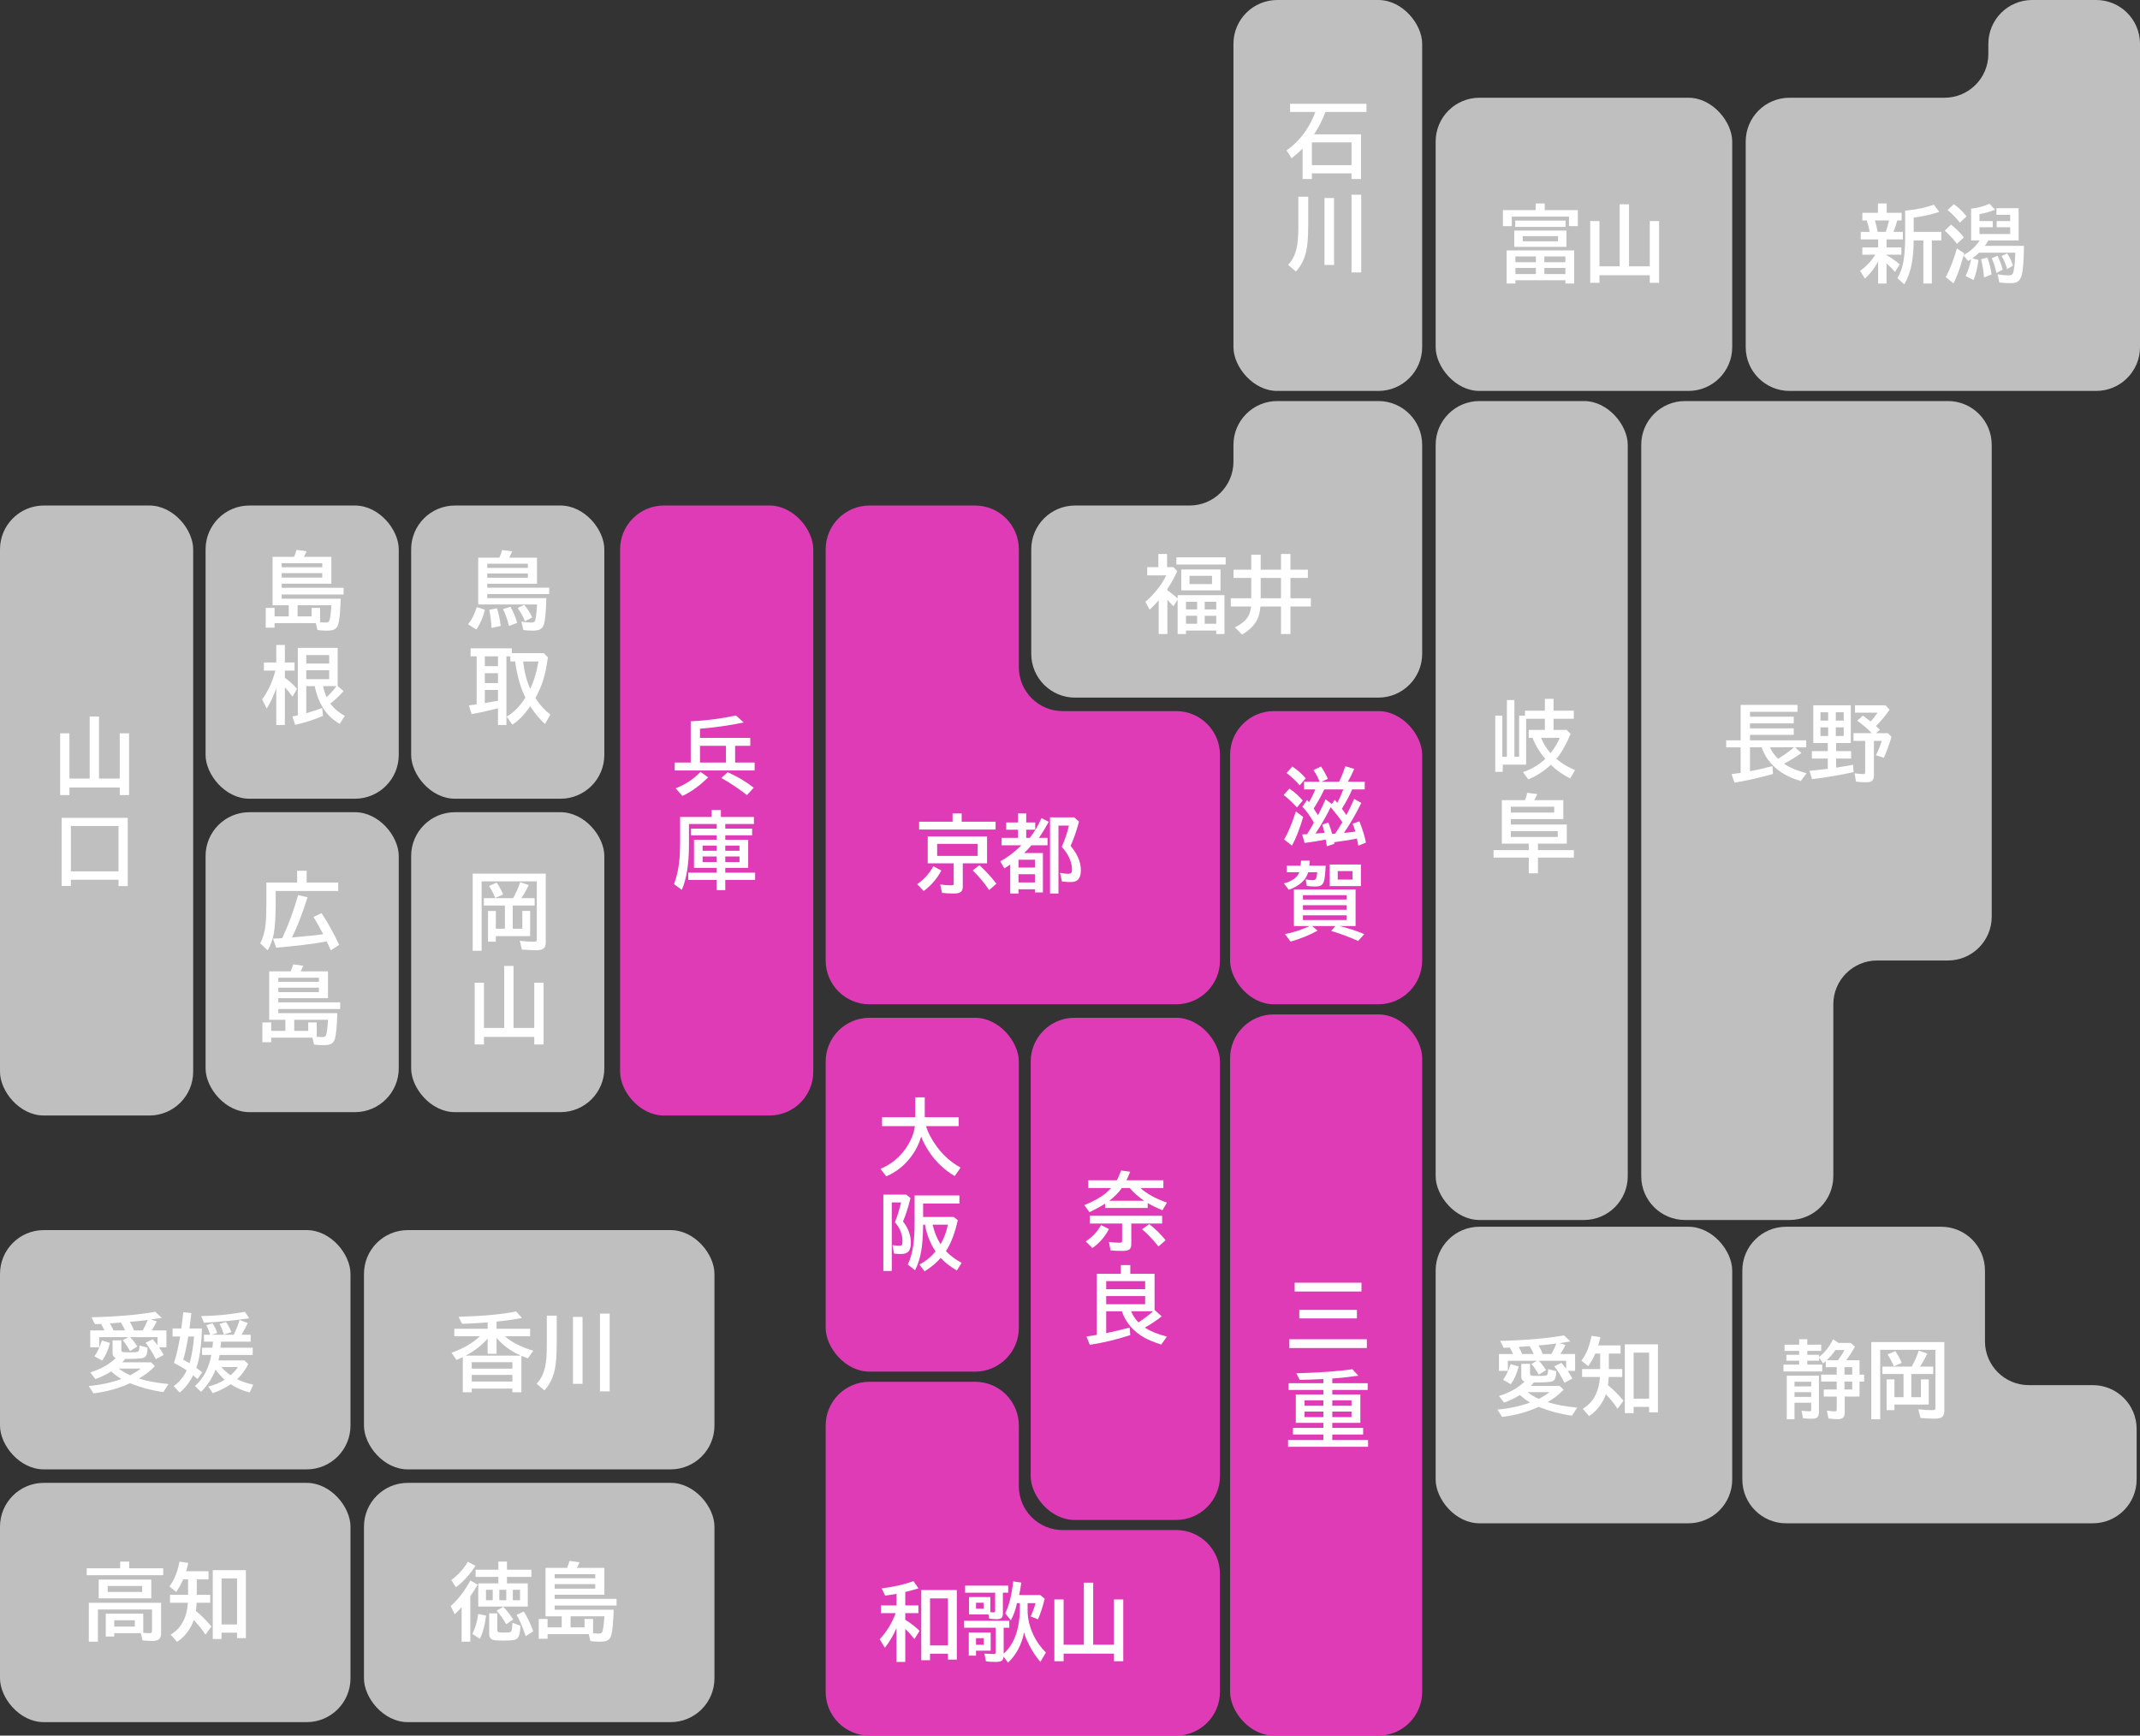
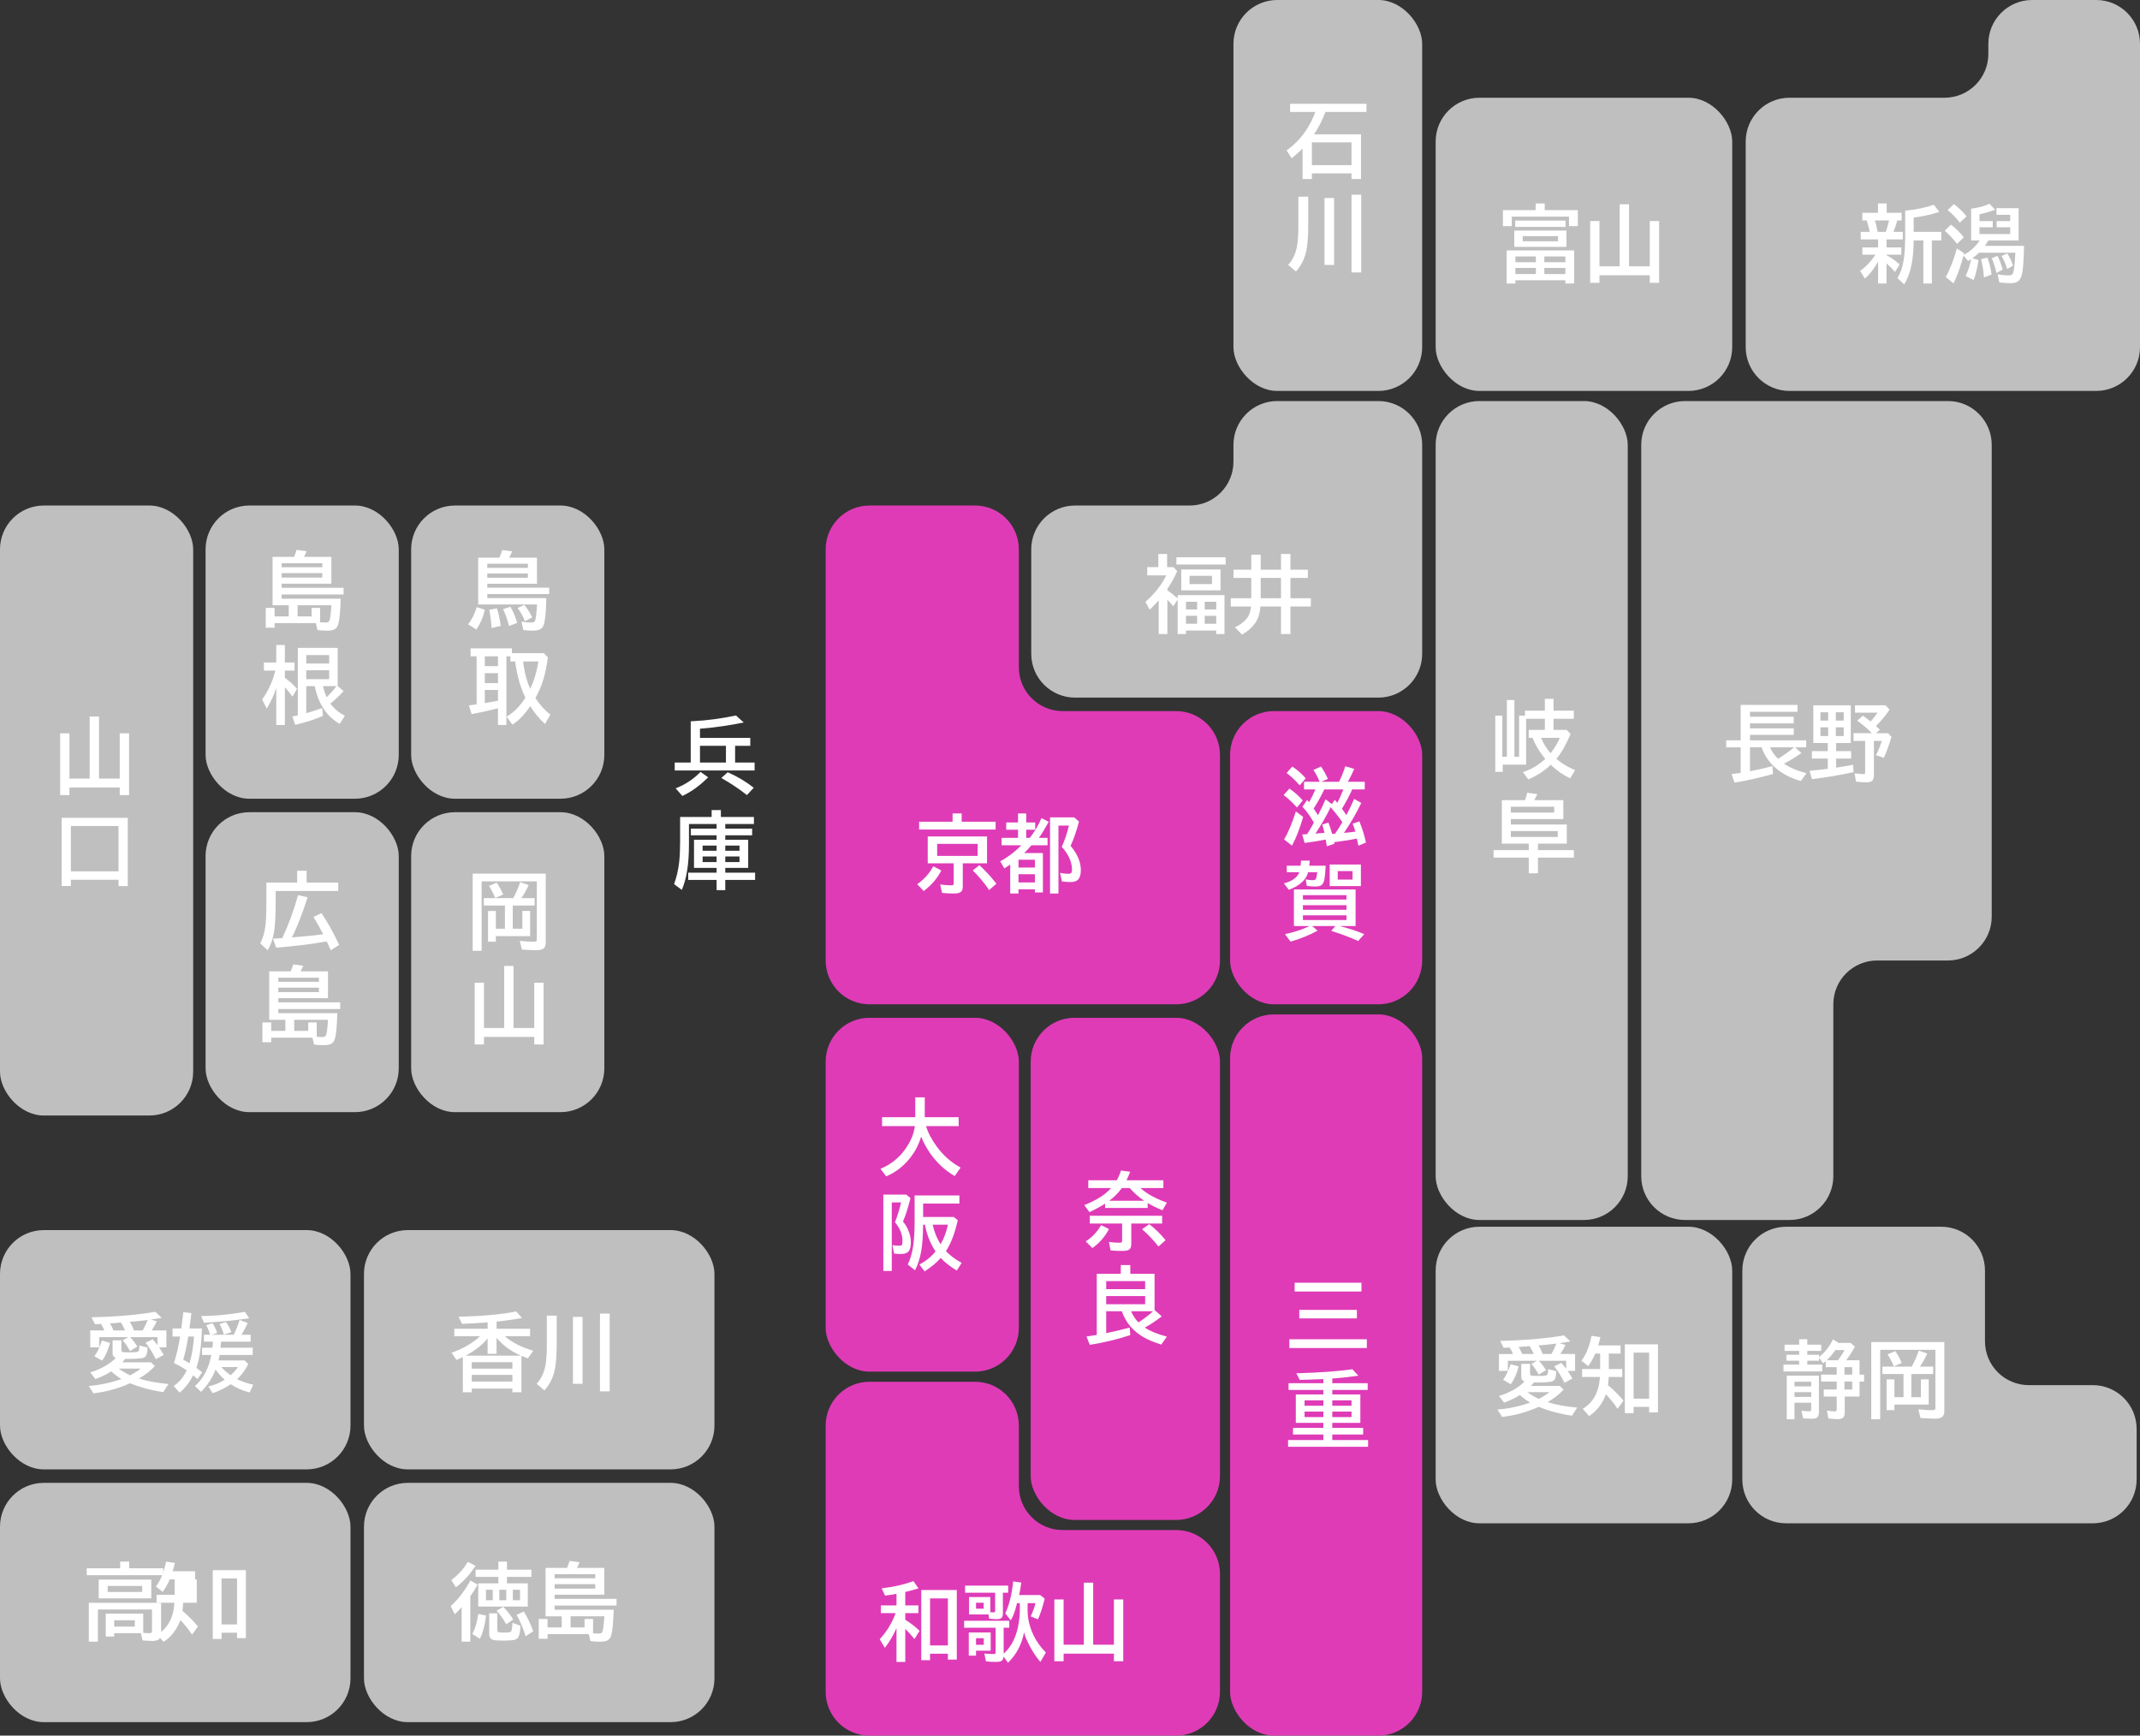
<svg xmlns="http://www.w3.org/2000/svg" id="_レイヤー_1" data-name="レイヤー_1" version="1.1" viewBox="0 0 578.74 469.372">
  <rect x="0" y="0" width="578.74" height="469.372" fill="#333333" stroke="none" />
  <defs>
    <style>
      .st0 {
        fill: #fff;
      }

      .st1 {
        fill: #bfbfbf;
      }

      .st2 {
        fill: #df3bb7;
      }
    </style>
  </defs>
  <rect class="st1" y="136.71" width="52.243" height="164.964" rx="11.848" ry="11.848" />
  <rect class="st1" y="332.662" width="94.786" height="64.71" rx="11.848" ry="11.848" />
  <rect class="st1" y="401.017" width="94.786" height="64.71" rx="11.848" ry="11.848" />
  <rect class="st1" x="98.431" y="332.662" width="94.786" height="64.71" rx="11.848" ry="11.848" />
  <rect class="st1" x="98.431" y="401.017" width="94.786" height="64.71" rx="11.848" ry="11.848" />
  <path class="st1" d="M333.573,120.305v4.557c0,6.544-5.305,11.848-11.848,11.848h-30.988c-6.544,0-11.848,5.305-11.848,11.848v28.254c0,6.544,5.305,11.848,11.848,11.848h82.026c6.544,0,11.848-5.305,11.848-11.848v-56.507c0-6.544-5.305-11.848-11.848-11.848h-27.342c-6.543,0-11.848,5.305-11.848,11.848Z" />
  <rect class="st1" x="333.573" width="51.038" height="105.723" rx="11.848" ry="11.848" />
  <rect class="st1" x="388.257" y="26.431" width="80.203" height="79.292" rx="11.848" ry="11.848" />
  <path class="st1" d="M537.727,11.848v2.734c0,6.544-5.305,11.848-11.848,11.848h-41.925c-6.543,0-11.848,5.305-11.848,11.848v55.595c0,6.544,5.305,11.848,11.848,11.848h82.938c6.544,0,11.848-5.305,11.848-11.848V11.848c0-6.544-5.305-11.848-11.848-11.848h-17.317c-6.544,0-11.848,5.305-11.848,11.848Z" />
  <rect class="st1" x="388.257" y="108.457" width="51.95" height="221.471" rx="11.848" ry="11.848" />
  <rect class="st1" x="388.257" y="331.75" width="80.203" height="80.203" rx="11.848" ry="11.848" />
  <path class="st1" d="M536.816,362.738v-19.139c0-6.544-5.305-11.848-11.848-11.848h-41.925c-6.543,0-11.848,5.305-11.848,11.848v56.507c0,6.544,5.305,11.848,11.848,11.848h82.938c6.544,0,11.848-5.305,11.848-11.848v-13.671c0-6.544-5.305-11.848-11.848-11.848h-17.317c-6.544,0-11.848-5.305-11.848-11.848Z" />
  <path class="st1" d="M538.639,120.305c0-6.544-5.305-11.848-11.848-11.848h-71.089c-6.544,0-11.848,5.305-11.848,11.848v197.774c0,6.544,5.305,11.848,11.848,11.848h28.253c6.544,0,11.848-5.305,11.848-11.848v-46.481c0-6.544,5.305-11.848,11.848-11.848h19.14c6.543,0,11.848-5.305,11.848-11.848v-127.596Z" />
  <g>
-     <rect class="st2" x="167.698" y="136.71" width="52.243" height="164.964" rx="11.848" ry="11.848" />
    <rect class="st2" x="223.293" y="275.243" width="52.243" height="95.697" rx="11.848" ry="11.848" />
    <path class="st2" d="M275.536,401.928v-16.405c0-6.544-5.305-11.848-11.848-11.848h-28.547c-6.544,0-11.848,5.305-11.848,11.848v72.001c0,6.544,5.305,11.848,11.848,11.848h82.938c6.544,0,11.848-5.305,11.848-11.848v-31.899c0-6.544-5.305-11.848-11.848-11.848h-30.695c-6.544,0-11.848-5.305-11.848-11.848Z" />
    <rect class="st2" x="278.742" y="275.243" width="51.186" height="135.799" rx="11.848" ry="11.848" />
    <path class="st2" d="M275.536,180.458v-31.899c0-6.544-5.305-11.848-11.848-11.848h-28.547c-6.544,0-11.848,5.305-11.848,11.848v111.191c0,6.543,5.305,11.848,11.848,11.848h82.938c6.544,0,11.848-5.305,11.848-11.848v-55.596c0-6.544-5.305-11.848-11.848-11.848h-30.695c-6.544,0-11.848-5.305-11.848-11.848Z" />
    <rect class="st2" x="332.662" y="192.306" width="51.95" height="79.292" rx="11.848" ry="11.848" />
    <rect class="st2" x="332.662" y="274.332" width="51.95" height="195.04" rx="11.848" ry="11.848" />
  </g>
  <rect class="st1" x="55.595" y="136.71" width="52.243" height="79.292" rx="11.848" ry="11.848" />
  <rect class="st1" x="55.595" y="219.648" width="52.243" height="81.115" rx="11.848" ry="11.848" />
  <rect class="st1" x="111.191" y="136.71" width="52.243" height="79.292" rx="11.848" ry="11.848" />
  <rect class="st1" x="111.191" y="219.648" width="52.243" height="81.115" rx="11.848" ry="11.848" />
  <g>
    <path class="st0" d="M30.083,370.873c-1.313.83-2.741,1.52-4.283,2.068l-1.391-1.801c2.878-.883,5.181-2.181,6.909-3.895-.578-.237-.868-.641-.868-1.212v-3.571h2.37v2.436c0,.393.096.631.289.712.185.074.871.111,2.058.111,1.342,0,2.092-.082,2.247-.245.185-.193.285-.727.3-1.602l2.158.546c.007.074.011.144.011.211,0,.964-.152,1.669-.456,2.114-.215.319-.634.516-1.257.589-.816.105-1.958.157-3.427.157-.311,0-.597-.004-.857-.012-.282.349-.564.664-.845.946h7.821l1.024,1.024c-1.217,1.29-2.659,2.41-4.328,3.359,2.188.691,4.858,1.184,8.01,1.48l-1.413,2.181c-3.219-.467-6.216-1.268-8.989-2.403-2.93,1.372-6.227,2.288-9.891,2.748l-1.279-2.003c3.063-.244,6.011-.874,8.845-1.89-1.009-.594-1.929-1.276-2.759-2.047ZM41.02,359.792h3.983v4.561h-1.991c.437.646.857,1.335,1.257,2.07l-2.136,1.146c-.912-1.825-1.84-3.308-2.781-4.45l1.958-.934c.474.549.901,1.073,1.279,1.569v-2.136h-7.387c.63.652,1.283,1.494,1.958,2.525l-2.003,1.234c-.467-.935-1.12-1.906-1.958-2.914l1.502-.845h-7.877v2.736h-2.414v-4.561h3.805c-.23-.564-.523-1.15-.879-1.759-.327.016-.879.041-1.658.078l-.934-1.869c6.905-.171,12.653-.667,17.244-1.491l1.758,1.647c-1.076.178-2.066.33-2.97.457l1.624.478c-.267.623-.727,1.443-1.38,2.459ZM25.522,366.767c.734-.942,1.417-2.354,2.047-4.239l2.169.635c-.482,1.922-1.19,3.52-2.125,4.795l-2.092-1.19ZM33.822,359.792c-.282-.675-.656-1.387-1.124-2.136l-2.971.233c.437.712.757,1.346.957,1.903h3.137ZM35.179,371.929c.044-.015.141-.063.289-.145.986-.526,1.85-1.082,2.592-1.668h-5.941c.964.712,1.984,1.316,3.06,1.813ZM38.606,359.792c.556-1.009,1.001-1.951,1.335-2.827-1.439.194-3.052.364-4.84.513.467.726.841,1.498,1.124,2.314h2.381Z" />
    <path class="st0" d="M50.499,370.606c-1.128-.772-2.281-1.443-3.46-2.014l.111-.356c.579-1.751,1.101-4.017,1.569-6.797h-2.047v-2.17h2.359c.23-1.691.415-3.163.556-4.416l2.17.267c-.171,1.49-.341,2.874-.512,4.149h3.36c-.119,4.606-.619,8.155-1.502,10.647.356.246.886.646,1.591,1.202l-1.279,1.825c-.482-.437-.875-.778-1.179-1.024-.972,1.93-2.188,3.49-3.649,4.684l-1.613-1.769c1.416-.942,2.592-2.352,3.527-4.228ZM51.255,368.681c.586-1.906.997-4.32,1.235-7.242h-1.58c-.378,2.44-.831,4.532-1.357,6.275.467.237,1.035.56,1.702.968ZM57.608,362.829h-2.459v-1.869h1.691c-.341-1.075-.694-1.936-1.057-2.581l1.691-.545c.563.897.986,1.78,1.268,2.647l-1.502.479h5.974c.682-1.394,1.205-2.725,1.569-3.995l2.214.824c-.505,1.053-1.061,2.109-1.669,3.17h2.459v1.869h-7.999c-.03.416-.078.961-.145,1.636h8.7v1.958h-8.956c-.022.126-.056.308-.1.545-.052.311-.115.623-.189.935h7.009l1.046.979c-.823,1.632-1.832,3-3.026,4.105,1.335.66,2.792,1.154,4.372,1.48l-.979,2.092c-1.854-.453-3.52-1.169-4.995-2.148l-.111-.066c-1.506,1-3.137,1.809-4.895,2.424l-1.19-1.825c1.654-.363,3.137-.971,4.45-1.825-.957-.808-1.78-1.728-2.47-2.759-.89,2.307-2.203,4.32-3.938,6.042l-1.658-1.568c2.284-2.003,3.764-4.806,4.439-8.411h-2.503v-1.958h2.804c.074-.63.126-1.176.156-1.636ZM54.393,355.92c4.005-.068,7.955-.452,11.849-1.157l1.146,1.746c-3.716.556-7.788.961-12.216,1.212l-.779-1.802ZM60.545,360.915c-.393-1.298-.786-2.254-1.179-2.87l1.747-.523c.526.705,1.016,1.613,1.468,2.725l-2.036.668ZM62.347,371.918c.89-.778,1.55-1.517,1.98-2.213h-4.45c.623.734,1.446,1.473,2.47,2.213Z" />
  </g>
  <g>
    <path class="st0" d="M26.777,210.555h5.607v-12.238h2.525v16.7h-2.525v-2.047h-13.606v2.047h-2.503v-16.7h2.503v12.238h5.474v-16.777h2.526v16.777Z" />
    <path class="st0" d="M34.554,221.166v18.458h-2.503v-1.702h-12.883v1.68h-2.503v-18.435h17.89ZM19.167,223.381v12.26h12.883v-12.26h-12.883Z" />
  </g>
  <g>
    <path class="st0" d="M199.025,193.49l2.103,1.89c-3.783.794-7.725,1.358-11.826,1.691v2.481h13.606v2.147h-4.105v4.518h5.273v2.147h-21.606v-2.147h4.328v-11.149l.734-.044c3.738-.192,7.569-.704,11.493-1.534ZM182.726,213.192c2.551-.979,4.791-2.459,6.72-4.439l2.069,1.457c-2.255,2.254-4.58,3.935-6.976,5.04l-1.813-2.059ZM196.322,201.699h-7.02v4.518h7.02v-4.518ZM201.996,215.017c-2.077-1.647-4.383-3.189-6.92-4.628l1.724-1.546c2.603,1.142,4.951,2.54,7.042,4.194l-1.847,1.98Z" />
    <path class="st0" d="M196.144,222.836v1.257h7.265v1.802h-7.265v1.201h6.197v7.61h-6.197v1.302h8.066v1.958h-8.066v2.759h-2.347v-2.759h-7.677v-1.958h7.677v-1.302h-6.108v-7.61h6.108v-1.201h-6.953v-1.802h6.953v-1.257h-7.476v5.652c0,5.139-.645,9.197-1.936,12.171l-2.092-1.558c.697-1.898,1.161-3.92,1.391-6.063.163-1.542.245-3.304.245-5.285v-6.809h8.522v-1.869h2.503v1.869h8.934v1.892h-7.743ZM193.796,228.666h-3.783v1.413h3.783v-1.413ZM193.796,231.624h-3.783v1.513h3.783v-1.513ZM196.144,228.666v1.413h3.849v-1.413h-3.849ZM196.144,231.624v1.513h3.849v-1.513h-3.849Z" />
  </g>
  <g>
    <path class="st0" d="M411.049,377.253c-1.313.831-2.741,1.52-4.283,2.068l-1.391-1.801c2.878-.883,5.181-2.181,6.909-3.895-.578-.237-.869-.641-.869-1.212v-3.571h2.37v2.436c0,.393.096.631.289.712.185.074.871.111,2.058.111,1.342,0,2.092-.082,2.248-.245.185-.193.285-.727.3-1.602l2.158.546c.007.074.011.144.011.211,0,.964-.151,1.669-.456,2.114-.215.319-.634.516-1.257.589-.817.105-1.958.157-3.427.157-.312,0-.598-.004-.857-.012-.282.349-.563.664-.845.946h7.821l1.023,1.024c-1.216,1.29-2.658,2.41-4.327,3.359,2.188.691,4.858,1.184,8.01,1.48l-1.413,2.181c-3.218-.467-6.215-1.268-8.989-2.403-2.93,1.372-6.227,2.288-9.89,2.748l-1.28-2.003c3.063-.244,6.011-.874,8.845-1.891-1.009-.594-1.929-1.276-2.759-2.047ZM421.986,366.172h3.982v4.561h-1.991c.437.646.857,1.335,1.258,2.07l-2.136,1.146c-.913-1.825-1.841-3.308-2.782-4.45l1.958-.934c.475.549.902,1.073,1.28,1.569v-2.136h-7.387c.63.652,1.283,1.494,1.958,2.525l-2.002,1.235c-.467-.935-1.12-1.906-1.958-2.914l1.502-.846h-7.877v2.736h-2.415v-4.561h3.805c-.23-.564-.523-1.15-.879-1.759-.326.016-.878.041-1.657.078l-.934-1.869c6.905-.171,12.653-.668,17.244-1.491l1.758,1.647c-1.075.178-2.066.33-2.971.457l1.625.478c-.267.623-.728,1.443-1.38,2.459ZM406.488,373.147c.734-.942,1.416-2.354,2.047-4.239l2.169.635c-.482,1.922-1.19,3.52-2.124,4.795l-2.092-1.19ZM414.788,366.172c-.282-.675-.657-1.387-1.123-2.136l-2.971.233c.438.712.757,1.346.957,1.903h3.137ZM416.145,378.309c.044-.015.141-.063.289-.145.986-.526,1.85-1.082,2.592-1.668h-5.94c.963.712,1.983,1.316,3.059,1.813ZM419.572,366.172c.556-1.009,1.001-1.951,1.335-2.827-1.439.194-3.052.364-4.839.513.466.726.841,1.498,1.123,2.314h2.381Z" />
    <path class="st0" d="M435.091,366.06v4.173h3.638v2.147h-3.671c-.037.735-.104,1.473-.2,2.214,1.513,1.253,2.91,2.652,4.194,4.194l-1.602,2.204c-.86-1.328-1.914-2.641-3.16-3.939-.288.862-.719,1.736-1.291,2.626-.867,1.35-1.951,2.44-3.249,3.272l-1.712-1.958c2.848-1.706,4.398-4.577,4.65-8.612h-4.828v-2.147h4.884v-4.173h-1.323c-.52,1.232-1.157,2.363-1.914,3.394l-1.825-1.48c1.283-1.661,2.195-3.9,2.736-6.72l2.392.356c-.215.913-.416,1.658-.601,2.237h6.064v2.213h-3.183ZM448.376,363.557v18.39h-2.392v-1.469h-4.194v1.691h-2.37v-18.613h8.956ZM441.79,365.793v12.45h4.194v-12.45h-4.194Z" />
  </g>
  <g>
    <path class="st0" d="M355.366,36.337h12.705v12.082h-2.57v-1.535h-10.713v1.535h-2.525v-8.233c-.92.912-1.906,1.784-2.96,2.615l-1.368-2.136c2.032-1.417,3.76-3.178,5.184-5.285,1.106-1.639,1.969-3.338,2.592-5.095h-6.819v-2.214h20.649v2.214h-11.103c-.794,2.144-1.817,4.161-3.071,6.052ZM354.787,38.507v6.164h10.713v-6.164h-10.713Z" />
    <path class="st0" d="M351.126,53.201h2.67v7.521c0,3.109-.174,5.485-.522,7.131-.327,1.52-.878,2.882-1.658,4.084-.274.429-.652.93-1.134,1.501l-2.115-1.802c1.335-1.417,2.166-3.297,2.492-5.641.178-1.253.267-2.888.267-4.906v-7.888ZM358.192,53.546h2.592v18.112h-2.592v-18.112ZM365.501,52.656h2.626v21.027h-2.626v-21.027Z" />
  </g>
  <g>
    <path class="st0" d="M420.907,205.22c1.506,1.275,3.189,2.291,5.051,3.048l-1.323,2.237c-1.906-.919-3.657-2.148-5.251-3.682-1.684,1.631-3.71,2.948-6.075,3.949l-1.457-1.98c2.181-.667,4.198-1.85,6.052-3.549-1.55-1.853-2.696-3.756-3.438-5.707h-1.045v-2.147h4.372v-3.005h-5.073v12.405h-6.319v1.936h-2.025v-15.187h1.914v11.115h1.234v-15.331h2.026v15.331h1.279v-11.115h1.59v-1.346h5.374v-3.193h2.348v3.193h5.474v2.191h-5.474v3.005h3.537l1.068,1.101c-1.209,2.877-2.489,5.122-3.838,6.731ZM419.339,203.696c1.193-1.573,2.017-2.959,2.469-4.161h-5.05c.668,1.595,1.527,2.982,2.581,4.161Z" />
    <path class="st0" d="M413.442,228.147h-7.287v-11.76h6.263c.26-.675.464-1.342.612-2.003l2.725.368c-.244.542-.522,1.087-.834,1.635h7.865v5.129h-14.196v1.457h15.131v5.174h-7.798v1.758h9.712v2.025h-9.712v4.239h-2.481v-4.239h-9.524v-2.025h9.524v-1.758ZM408.591,218.167v1.591h11.727v-1.591h-11.727ZM408.591,224.753v1.591h12.683v-1.591h-12.683Z" />
  </g>
  <g>
    <path class="st0" d="M79.534,150.588c.274-.659.497-1.291.668-1.89l2.715.367c-.26.616-.497,1.123-.712,1.524h7.409v7.254h-13.44v1.124h16.744v1.802h-16.744v1.135h15.965c-.096,3.397-.311,5.689-.645,6.876-.215.756-.619,1.257-1.213,1.502-.423.178-1.068.267-1.936.267-.89,0-1.721-.056-2.492-.167l-.445-1.869h-11.148v1.235h-2.392v-5.352h2.392v2.292h3.827v-3.004h-4.372v-13.095h5.819ZM76.175,152.302v1.101h10.981v-1.101h-10.981ZM76.175,154.993v1.213h10.981v-1.213h-10.981ZM84.263,166.687v-2.292h2.303v3.872c.615.06,1.127.089,1.535.089.504,0,.819-.145.946-.434.245-.541.437-1.954.579-4.239h-9.145v3.004h3.783Z" />
    <path class="st0" d="M74.717,186.099c-.638,1.883-1.495,3.727-2.57,5.529l-1.257-2.47c1.669-2.329,2.863-4.932,3.582-7.81h-3.104v-2.191h3.349v-4.74h2.325v4.74h2.615v2.191h-2.615v1.947c1.268.919,2.366,1.917,3.293,2.992l-1.224,2.102c-.668-.918-1.357-1.757-2.069-2.513v10.191h-2.325v-9.969ZM89.336,190.259c.994,1.358,2.303,2.464,3.927,3.316l-1.391,2.191c-1.817-1.054-3.26-2.4-4.328-4.039-1.142-1.743-1.951-3.8-2.425-6.174h-2.292v7.32c1.713-.504,3.148-.968,4.306-1.39l.211,2.113c-2.181.95-4.684,1.762-7.51,2.437l-.768-2.28c.526-.096,1.019-.197,1.48-.301v-18.235h10.781v10.325l1.591,1.358c-1.209,1.349-2.403,2.469-3.582,3.359ZM89.025,177.154h-6.197v2.28h6.197v-2.28ZM89.025,181.259h-6.197v2.403h6.197v-2.403ZM88.346,188.546c1.06-1.031,1.943-2.029,2.648-2.993h-3.638c.252,1.121.582,2.117.99,2.993Z" />
  </g>
  <g>
    <path class="st0" d="M82.929,238.673h8.544v2.28h-16.922v3.527c0,3.508-.171,6.182-.512,8.022-.311,1.639-.861,3.136-1.647,4.495l-2.025-1.892c.749-1.371,1.227-3.026,1.435-4.961.156-1.372.234-3.26.234-5.663v-5.807h8.322v-3.193h2.57v3.193ZM76.32,253.704c.029-.06.067-.141.111-.246,1.572-3.3,2.967-7.097,4.183-11.392l2.57.59c-1.498,4.65-2.911,8.27-4.239,10.859,1.06-.096,1.858-.166,2.392-.211,2.626-.215,4.65-.434,6.074-.657-.942-1.794-1.817-3.348-2.626-4.662l2.158-1.045c1.691,2.521,3.286,5.385,4.784,8.589l-2.27,1.457c-.297-.676-.66-1.473-1.09-2.392-3.827.689-8.385,1.253-13.673,1.691l-.868-2.437c.467-.022.942-.048,1.424-.078l1.068-.066Z" />
    <path class="st0" d="M78.623,262.69c.274-.659.497-1.29.668-1.89l2.715.367c-.26.616-.497,1.123-.712,1.524h7.409v7.254h-13.44v1.124h16.744v1.802h-16.744v1.135h15.965c-.096,3.397-.311,5.689-.645,6.876-.215.756-.619,1.257-1.213,1.502-.423.178-1.068.267-1.936.267-.89,0-1.721-.056-2.492-.167l-.445-1.869h-11.148v1.235h-2.392v-5.352h2.392v2.292h3.827v-3.004h-4.372v-13.095h5.819ZM75.263,264.404v1.101h10.981v-1.101h-10.981ZM75.263,267.096v1.213h10.981v-1.213h-10.981ZM83.351,278.789v-2.292h2.303v3.872c.615.06,1.127.089,1.535.089.504,0,.819-.145.946-.433.245-.541.438-1.955.579-4.239h-9.145v3.004h3.783Z" />
  </g>
  <g>
    <path class="st0" d="M126.586,168.834c.964-1.178,1.747-2.729,2.347-4.65l2.192.689c-.408,1.885-1.168,3.676-2.281,5.374l-2.258-1.413ZM135.063,150.81c.311-.726.56-1.416.745-2.068l2.715.356c-.274.637-.523,1.168-.745,1.591l-.067.122h7.51v7.055h-13.44v1.056h16.744v1.736h-16.744v1.09h15.965c-.067,3.442-.275,5.775-.623,6.998-.2.712-.567,1.202-1.101,1.469-.43.222-1.087.335-1.969.335-.89,0-1.732-.056-2.525-.167l-.523-2.28c1.06.171,1.962.256,2.703.256.534,0,.864-.152.99-.457.207-.504.389-1.983.545-4.439h-15.921v-12.65h5.741ZM131.781,152.446v1.123h10.981v-1.123h-10.981ZM131.781,155.094v1.157h10.981v-1.157h-10.981ZM132.938,169.836c-.104-1.751-.308-3.397-.612-4.94l2.069-.39c.474,1.476.812,3.064,1.012,4.762l-2.47.568ZM137.655,169.29c-.482-1.884-1.02-3.404-1.613-4.561l2.003-.634c.771,1.364,1.38,2.814,1.825,4.35l-2.214.845ZM141.961,168.011c-.46-1.217-1.12-2.415-1.98-3.594l1.802-.846c.868,1.039,1.583,2.17,2.147,3.393l-1.969,1.047Z" />
    <path class="st0" d="M138.434,176.63h8.611l1.124,1.146c-.304,2.254-.694,4.183-1.168,5.785-.519,1.787-1.254,3.526-2.203,5.217,1.194,1.832,2.544,3.327,4.05,4.484l-1.457,2.525c-1.535-1.395-2.859-2.997-3.972-4.806-.898,1.261-1.706,2.258-2.425,2.993-.742.764-1.55,1.424-2.425,1.98l-1.569-2.147c1.928-1.097,3.627-2.814,5.095-5.152-.03-.059-.06-.114-.089-.166-.861-1.721-1.554-3.775-2.08-6.164-.297-1.342-.497-2.489-.601-3.437h-1.302v-1.391h-1.068v18.569h-2.281v-4.529l-.723.178c-2.233.578-4.369,1.05-6.408,1.413l-.734-2.37c1.008-.133,1.706-.23,2.092-.289v-12.972h-1.635v-2.169h11.17v1.301ZM134.674,177.498h-3.56v2.658h3.56v-2.658ZM134.674,182.049h-3.56v2.691h3.56v-2.691ZM134.674,186.588h-3.56v3.537c.385-.066.675-.114.868-.144.593-.096,1.491-.256,2.692-.479v-2.914ZM141.483,178.889c.304,2.804.942,5.266,1.914,7.387,1.038-2.204,1.776-4.666,2.214-7.387h-4.128Z" />
  </g>
  <g>
    <path class="st0" d="M147.591,236.26v18.635c0,.748-.2,1.286-.601,1.614-.386.311-1.057.466-2.014.466-.749,0-2.029-.062-3.838-.189l-.567-2.348c1.291.157,2.555.234,3.794.234.415,0,.66-.07.734-.211.052-.096.078-.286.078-.568v-15.542h-14.93v18.78h-2.414v-20.871h19.759ZM141.26,251.156v-4.806h2.114v6.809h-9.279v1.502h-2.114v-8.31h2.114v4.806h2.459v-6.263h-5.707v-2.003h7.921c.741-1.298,1.38-2.741,1.914-4.328l2.303.801c-.638,1.343-1.302,2.518-1.991,3.527h3.593v2.003h-5.919v6.263h2.592ZM133.94,242.834c-.497-1.186-1.061-2.27-1.691-3.249l2.08-.89c.697,1.016,1.279,2.085,1.747,3.204l-2.136.934Z" />
    <path class="st0" d="M138.879,277.999h5.607v-12.238h2.525v16.7h-2.525v-2.047h-13.606v2.047h-2.503v-16.7h2.503v12.238h5.474v-16.777h2.525v16.777Z" />
  </g>
  <g>
    <path class="st0" d="M136.514,361.36c1.914,1.669,4.483,2.978,7.71,3.927l-1.457,2.059c-.727-.259-1.313-.485-1.758-.679v9.858h-2.436v-1.013h-10.992v1.013h-2.414v-9.523c-.349.178-.92.438-1.713.778l-1.335-1.947c3.16-1.128,5.722-2.618,7.688-4.472h-6.942v-2.025h9.012v-1.713l-.434.034c-1.958.148-4.116.267-6.475.356l-.957-1.914c6.519-.171,11.715-.65,15.587-1.436l1.569,1.758c-1.951.386-4.243.712-6.875.979v1.936h9.067v2.025h-6.842ZM134.289,361.816v4.295h-2.414v-4.15c-1.454,1.765-3.438,3.315-5.952,4.65h14.941c-2.648-1.157-4.84-2.756-6.575-4.796ZM127.58,368.392v1.746h10.992v-1.746h-10.992ZM127.58,371.807v1.813h10.992v-1.813h-10.992Z" />
    <path class="st0" d="M147.884,355.787h2.67v7.521c0,3.108-.174,5.484-.523,7.131-.327,1.52-.879,2.882-1.658,4.084-.275.429-.653.93-1.135,1.501l-2.114-1.802c1.335-1.417,2.165-3.297,2.492-5.641.178-1.253.267-2.888.267-4.906v-7.888ZM154.949,356.131h2.592v18.112h-2.592v-18.112ZM162.258,355.241h2.626v21.027h-2.626v-21.027Z" />
  </g>
  <g>
    <path class="st0" d="M248.047,239.122c1.847-1.283,3.297-2.9,4.35-4.851l2.169,1.136c-1.076,2.121-2.663,3.975-4.762,5.563l-1.758-1.848ZM260.074,222.223h9.178v2.114h-20.682v-2.114h9.045v-2.237h2.459v2.237ZM266.938,226.206v7.265h-6.564v6.253c0,.637-.141,1.101-.423,1.39-.334.349-.998.523-1.991.523-1.068,0-2.132-.056-3.193-.167l-.501-2.28c1.024.155,2.051.233,3.082.233.289,0,.463-.07.523-.212.029-.066.044-.162.044-.288v-5.452h-7.02v-7.265h16.043ZM253.443,228.208v3.259h10.948v-3.259h-10.948ZM267.505,240.703c-1.335-1.958-2.815-3.731-4.439-5.319l1.791-1.413c1.587,1.424,3.122,3.096,4.606,5.017l-1.958,1.714Z" />
    <path class="st0" d="M278.497,226.596c1.224-1.55,2.277-3.334,3.16-5.352l1.958,1.001c-.957,1.743-1.843,3.194-2.659,4.351h2.336v2.003h-4.361c-.037.037-.074.082-.111.133-.371.474-.99,1.13-1.858,1.969h5.084v10.636h-2.169v-.846h-4.439v1.146h-2.236v-7.822c-.512.356-1.039.701-1.58,1.034l-1.112-1.914c.786-.408,1.628-.942,2.525-1.602,1.305-.963,2.362-1.876,3.171-2.736h-5.329v-2.003h4.439v-2.214h-3.193v-1.958h3.193v-2.437h2.214v2.437h2.436v1.958h-2.436v2.214h.968ZM275.438,232.503v2.114h4.439v-2.114h-4.439ZM275.438,236.419v2.225h4.439v-2.225h-4.439ZM289.534,228.753c1.847,2.204,2.77,4.384,2.77,6.542,0,1.112-.219,1.937-.656,2.471-.416.511-1.101.767-2.059.767-.786,0-1.587-.052-2.403-.156l-.5-2.326c.853.171,1.583.256,2.191.256.452,0,.739-.096.857-.289.111-.17.166-.478.166-.923,0-1.484-.53-3.023-1.59-4.618-.296-.452-.686-.942-1.169-1.469.787-1.698,1.431-3.612,1.937-5.741h-2.827v18.369h-2.28v-20.583h6.542l1.29,1.124c-.683,2.566-1.439,4.758-2.27,6.575Z" />
  </g>
  <g>
    <path class="st0" d="M250.437,304.544c.512,1.736,1.483,3.582,2.915,5.54,1.743,2.388,3.886,4.28,6.431,5.674l-1.591,2.292c-2.692-1.587-4.94-3.689-6.742-6.308-.972-1.424-1.751-2.875-2.336-4.35-.586,1.988-1.495,3.793-2.726,5.418-1.81,2.403-4.046,4.175-6.709,5.317l-1.569-2.035c2.788-1.164,5.04-2.959,6.753-5.385,1.439-2.047,2.292-4.101,2.559-6.164h-8.878v-2.414h8.978v-5.363h2.57v5.363h9.167v2.414h-8.823Z" />
    <path class="st0" d="M244.196,330.341c.586.683,1.075,1.495,1.469,2.437.445,1.068.667,2.14.667,3.215,0,.979-.156,1.718-.467,2.214-.393.616-1.15.924-2.27.924-.594,0-1.198-.044-1.813-.133l-.434-2.259.423.044c.682.075,1.157.111,1.424.111.371,0,.604-.07.701-.211.111-.178.167-.557.167-1.136,0-1.728-.675-3.396-2.025-5.006l.122-.335c.549-1.401,1.06-3.078,1.535-5.029h-2.525v18.536h-2.281v-20.649h6.197l1.146.934c-.631,2.566-1.309,4.68-2.036,6.341ZM249.648,331.198v.255c-.037,2.864-.215,5.196-.534,6.998-.319,1.809-.864,3.501-1.635,5.073l-1.98-1.546c.712-1.484,1.205-3.197,1.48-5.141.245-1.705.367-3.752.367-6.141v-7.398h12.116v2.191h-9.813v3.616h8.266l1.112.868c-.809,3.575-1.877,6.367-3.204,8.377,1.127,1.187,2.544,2.245,4.25,3.171l-1.313,2.069c-1.751-1.024-3.201-2.158-4.35-3.404-1.068,1.231-2.518,2.443-4.35,3.638l-1.413-1.846c1.809-.972,3.263-2.159,4.361-3.56-1.395-2.062-2.351-4.469-2.87-7.221h-.489ZM254.376,336.482c.949-1.661,1.606-3.422,1.969-5.284h-4.116c.445,1.995,1.161,3.757,2.147,5.284Z" />
  </g>
  <g>
    <path class="st0" d="M242.449,440.302c-.845,1.929-1.895,3.705-3.148,5.329l-1.391-2.325c1.839-1.98,3.256-4.279,4.25-6.898l.056-.156h-3.983v-2.092h4.217v-3.137c-1.128.208-2.155.371-3.082.489l-.934-1.958c3.174-.385,6.045-1.038,8.611-1.958l1.346,1.958c-1.283.393-2.474.716-3.571.968v3.638h3.549v2.092h-3.549v1.792c1.402.853,2.692,1.85,3.872,2.992l-1.391,2.215c-.786-.986-1.613-1.899-2.481-2.738v8.924h-2.37v-9.134ZM258.759,430v18.814h-2.414v-1.591h-4.828v1.758h-2.37v-18.98h9.612ZM251.517,432.259v12.728h4.828v-12.728h-4.828Z" />
    <path class="st0" d="M271.431,447.2c1.491-1.32,2.607-3.078,3.349-5.273.452-1.335.764-2.889.935-4.662.059-.659.089-1.26.089-1.801v-1.914h-.779c-.022.096-.052.23-.089.4-.349,1.579-.872,2.996-1.569,4.249l-1.502-1.89c1.075-2.277,1.787-5.159,2.136-8.645l2.192.323c-.163,1.283-.356,2.407-.578,3.37h5.707l1.202.979c-.512,2.144-1.117,4.005-1.813,5.585l-1.969-.79c.675-1.505,1.101-2.699,1.279-3.581h-2.114v1.979c0,2.159.512,4.347,1.535,6.565.786,1.705,1.921,3.307,3.404,4.806l-1.48,2.537c-1.491-1.728-2.755-3.783-3.794-6.164-.282-.637-.489-1.257-.623-1.858-.594,3.226-2.036,5.975-4.328,8.244l-1.213-1.658c-.052.556-.23.938-.534,1.146-.289.193-.82.29-1.591.29-1.15,0-2.032-.056-2.648-.167l-.423-2.092.478.034c.964.066,1.635.1,2.014.1.274,0,.437-.059.489-.178.044-.089.067-.226.067-.411v-6.52h-8.522v-1.89h12.216v1.89h-1.524v6.998ZM271.22,430.723v5.586c0,.579-.115.983-.345,1.212-.245.245-.683.367-1.313.367-.549,0-1.228-.048-2.036-.144l-.211-1.135h-5.251v-4.717h5.763v4.106c.371.029.667.044.89.044.274,0,.412-.137.412-.412v-4.907h-8.133v-1.914h11.66v1.914h-1.435ZM267.916,441.482v4.917h-3.961v1.347h-1.958v-6.264h5.919ZM263.955,433.438v1.602h2.069v-1.602h-2.069ZM263.955,443.029v1.78h2.092v-1.78h-2.092Z" />
    <path class="st0" d="M295.64,444.786h5.607v-12.238h2.525v16.7h-2.525v-2.047h-13.606v2.047h-2.504v-16.7h2.504v12.238h5.474v-16.777h2.525v16.777Z" />
  </g>
  <g>
    <path class="st0" d="M308.413,321.279c1.67,1.535,4.057,2.853,7.165,3.949l-1.202,2.07c-1.565-.646-2.896-1.298-3.994-1.958v1.324h-11.526v-1.157c-1.024.675-2.429,1.439-4.216,2.292l-1.413-1.891c2.448-.986,4.372-2.054,5.775-3.204.481-.392.979-.868,1.49-1.424h-6.174v-2.092h7.699c.423-.727.813-1.609,1.169-2.648l2.458.345c-.327.838-.66,1.606-1.001,2.303h9.98v2.092h-6.209ZM293.617,335.709c1.698-1.068,3.089-2.533,4.172-4.395l2.114,1.068c-1.15,2.158-2.644,3.868-4.484,5.128l-1.802-1.801ZM305.944,330.88v5.497c0,.607-.116,1.057-.345,1.346-.297.378-.961.568-1.992.568-1.275,0-2.366-.049-3.27-.145l-.434-2.292c.919.149,1.873.222,2.859.222.327,0,.527-.052.602-.156.066-.089.1-.263.1-.522v-4.518h-8.745v-2.092h19.569v2.092h-8.343ZM305.521,321.279h-2.136c-.89,1.268-2.024,2.418-3.403,3.449h9.434c-1.521-1.046-2.82-2.195-3.895-3.449ZM313.298,337.099c-1.431-1.809-2.911-3.367-4.439-4.673l1.937-1.369c1.654,1.262,3.126,2.708,4.416,4.34l-1.914,1.702Z" />
    <path class="st0" d="M309.594,359.025c1.46.965,3.451,1.78,5.974,2.448l-1.524,2.148c-1.877-.601-3.375-1.213-4.495-1.836-3.049-1.691-5.103-4.086-6.164-7.186h-4.228v5.93c2.262-.467,4.38-.972,6.353-1.513l.167,2.036c-3.487,1.157-7.14,2.036-10.959,2.636l-.89-2.259c.63-.081,1.558-.222,2.781-.422v-16.522h6.497v-2.37h2.57v2.37h6.563v9.768l1.937,1.736c-1.506,1.179-3.034,2.191-4.584,3.037ZM309.693,348.634v-2.17h-10.536v2.17h10.536ZM309.693,352.705v-2.202h-10.536v2.202h10.536ZM307.879,357.624c1.506-.979,2.827-1.988,3.961-3.026h-5.952c.474,1.127,1.138,2.136,1.991,3.026Z" />
  </g>
  <g>
    <path class="st0" d="M348.69,362.183h20.96v2.369h-20.96v-2.369ZM350.126,346.895h18.068v2.37h-18.068v-2.37ZM351.383,354.238h15.576v2.303h-15.576v-2.303Z" />
    <path class="st0" d="M357.891,377.11v-1.225h-9.411v-1.825h9.411v-1.113c-2.699.119-4.827.194-6.385.223l-.935-1.78c6.601-.199,11.652-.57,15.152-1.112l1.625,1.759c-1.944.288-4.032.522-6.264.701l-.779.067v1.257h9.568v1.825h-9.568v1.225h7.588v7.676h-7.588v1.369h8.344v1.78h-8.344v1.502h9.679v1.825h-21.639v-1.825h9.545v-1.502h-8.21v-1.78h8.21v-1.369h-7.453v-7.676h7.453ZM357.891,378.701h-5.084v1.469h5.084v-1.469ZM357.891,381.739h-5.084v1.502h5.084v-1.502ZM360.305,378.701v1.469h5.195v-1.469h-5.195ZM360.305,381.739v1.502h5.195v-1.502h-5.195Z" />
  </g>
  <g>
    <path class="st0" d="M482.47,206.521c1.492,1.053,3.519,1.914,6.086,2.581l-1.547,2.114c-3.367-.95-6.034-2.514-7.999-4.695-1.172-1.291-2.04-2.763-2.603-4.417h-3.137v6.464c1.906-.348,3.928-.808,6.064-1.38l.155,2.114c-3.5,1.001-6.972,1.784-10.413,2.348l-.789-2.303c1.172-.148,1.991-.26,2.459-.334v-6.909h-3.916v-1.891h3.916v-9.579h15.374v1.869h-12.849v1.324h11.826v1.803h-11.826v1.346h11.826v1.758h-11.826v1.48h15.198v1.891h-3.037l1.757,1.525c-1.409,1.016-2.982,1.98-4.717,2.893ZM480.868,205.208c1.714-1.068,3.149-2.102,4.306-3.104h-6.487c.497,1.15,1.225,2.185,2.181,3.104Z" />
    <path class="st0" d="M500.527,190.734v10.202h-3.961v2.191h4.05v2.003h-4.05v2.459c.148-.022.349-.052.601-.089,1.06-.156,2.384-.382,3.972-.679l.144,1.981c-3.516.785-7.261,1.424-11.237,1.914l-.679-2.259c1.698-.156,3.305-.334,4.818-.534l.122-.022v-2.771h-4.305v-2.003h4.305v-2.191h-3.916v-10.202h10.136ZM492.328,192.624v2.248h2.08v-2.248h-2.08ZM492.328,196.697v2.347h2.08v-2.347h-2.08ZM498.613,194.873v-2.248h-2.136v2.248h2.136ZM498.613,199.044v-2.347h-2.136v2.347h2.136ZM507.336,196.341c.237.215.589.548,1.057,1l-1.047.935h3.238l.957,1.002c-.741,2.396-1.432,4.279-2.069,5.652l-2.147-.691c.607-1.157,1.137-2.448,1.59-3.872h-2.136v9.246c0,.66-.122,1.138-.368,1.435-.288.342-.871.513-1.746.513-.95,0-1.862-.064-2.737-.19l-.368-2.237c1.157.142,1.951.212,2.382.212.207,0,.34-.048.4-.144.044-.089.066-.23.066-.424v-8.411h-3.148v-2.092h4.962c-1.194-1.223-2.514-2.347-3.961-3.371l1.535-1.368c.608.422,1.306.945,2.092,1.568.652-.682,1.275-1.472,1.869-2.369h-6.085v-2.003h8.254l1.091,1.201c-1.201,1.728-2.43,3.197-3.683,4.406Z" />
  </g>
  <g>
    <path class="st0" d="M499.288,367.861h3.605v3.895h1.235v1.869h-1.235v4.06h-4.005v4.262c0,.623-.13,1.079-.39,1.368-.296.319-.801.478-1.513.478-.519,0-1.353-.062-2.503-.189l-.411-2.136c.942.149,1.646.222,2.113.222.238,0,.39-.044.457-.133.052-.082.077-.24.077-.479v-3.393h-3.504v-1.914h3.504v-2.147h-4.216v-1.869h4.216v-2.026h-2.959v-1.623c-.194.171-.431.367-.712.589l-1.091-1.524v.822h-3.193v1.047h4.038v1.846h-10.479v-1.846h4.238v-1.047h-3.449v-1.613h3.449v-1.046h-3.95v-1.691h3.95v-1.48h2.203v1.48h3.761v1.691h-3.761v1.046h3.193v.589c1.551-1.202,2.804-2.788,3.761-4.762l1.49.958h3.272l1.157,1.023c-.698,1.283-1.48,2.506-2.348,3.671ZM491.911,372.034v9.89c0,.727-.199,1.225-.6,1.492-.267.17-.72.255-1.358.255-.89,0-1.672-.044-2.347-.133l-.389-2.025c.89.104,1.606.156,2.147.156.237,0,.374-.063.411-.19.03-.089.044-.237.044-.445v-1.691h-4.516v4.473h-2.092v-11.782h8.699ZM485.304,373.669v1.257h4.516v-1.257h-4.516ZM485.304,376.494v1.28h4.516v-1.28h-4.516ZM497.074,367.861c.883-1.23,1.458-2.15,1.725-2.759h-2.437c-.616.927-1.397,1.848-2.347,2.759h3.059ZM498.821,369.73v2.026h2.092v-2.026h-2.092ZM500.912,373.625h-2.092v2.147h2.092v-2.147Z" />
    <path class="st0" d="M525.822,362.944v18.635c0,.749-.199,1.286-.6,1.614-.386.311-1.057.466-2.014.466-.749,0-2.028-.062-3.839-.189l-.567-2.348c1.291.157,2.555.234,3.794.234.415,0,.659-.07.733-.211.052-.096.078-.286.078-.568v-15.542h-14.93v18.78h-2.415v-20.871h19.759ZM519.492,377.841v-4.806h2.114v6.809h-9.279v1.502h-2.114v-8.31h2.114v4.806h2.458v-6.263h-5.707v-2.003h7.921c.741-1.298,1.38-2.741,1.914-4.328l2.303.801c-.639,1.343-1.302,2.518-1.992,3.527h3.594v2.003h-5.919v6.263h2.592ZM512.171,369.519c-.498-1.186-1.061-2.27-1.691-3.249l2.08-.89c.698,1.016,1.28,2.085,1.747,3.204l-2.136.935Z" />
  </g>
  <g>
    <path class="st0" d="M315.707,159.632c.986.683,1.909,1.421,2.771,2.214v-.902h12.672v10.514h-2.237v-.935h-8.177v.935h-2.258v-9.324l-1.157,1.836c-.55-.652-1.088-1.234-1.614-1.747v9.235h-2.347v-9.112c-.883.994-1.699,1.84-2.448,2.537l-1.157-2.114c2.492-2.181,4.375-4.572,5.652-7.176h-5.152v-2.213h3.004v-3.572h2.37v3.572h1.712l1.024,1.068c-.697,1.602-1.583,3.209-2.659,4.818v.367ZM318.143,150.721h13.329v1.935h-13.329v-1.935ZM330.081,154.003v5.652h-10.624v-5.652h10.624ZM320.736,162.748v2.069h3.014v-2.069h-3.014ZM320.736,166.53v2.147h3.014v-2.147h-3.014ZM321.693,155.716v2.247h6.086v-2.247h-6.086ZM328.913,164.817v-2.069h-3.115v2.069h3.115ZM328.913,168.677v-2.147h-3.115v2.147h3.115Z" />
    <path class="st0" d="M338.392,154.07v-4.06h2.548v4.06h5.496v-4.261h2.547v4.261h4.717v2.215h-4.717v5.507h5.518v2.237h-5.518v7.432h-2.547v-7.432h-5.563c-.134,1.743-.556,3.153-1.268,4.228-.919,1.38-2.158,2.492-3.716,3.338l-1.914-1.937c1.765-.882,2.971-1.89,3.615-3.026.386-.675.635-1.542.746-2.603h-5.484v-2.237h5.54v-5.507h-4.806v-2.215h4.806ZM346.436,156.284h-5.496v5.507h5.496v-5.507Z" />
  </g>
  <g>
    <path class="st0" d="M350.749,218.364c-1.231-1.357-2.432-2.48-3.605-3.371l1.569-1.725c1.342.912,2.544,1.98,3.605,3.204l-1.569,1.891ZM347.278,227.03c1.12-1.914,2.177-4.442,3.171-7.587l1.98,1.479c-.934,3.204-1.944,5.792-3.026,7.766l-2.125-1.658ZM351.495,212.378c-1.202-1.357-2.385-2.465-3.549-3.327l1.547-1.757c1.38.927,2.588,1.991,3.627,3.193l-1.624,1.891ZM355.333,222.48c-.949-1.691-1.984-3.129-3.104-4.317l1.268-1.825c.26.311.434.52.523.623.66-1.164,1.197-2.251,1.613-3.259.037-.089.067-.16.089-.212h-3.06v-2.069h4.217c-.423-1.104-.979-2.169-1.669-3.193l2.047-.934c.801,1.186,1.416,2.302,1.847,3.348l-1.791.779h4.828c.667-1.38,1.228-2.778,1.68-4.195l2.414.712c-.555,1.298-1.13,2.459-1.724,3.483h4.572v2.069h-3.403c-.668,1.55-1.591,3.29-2.771,5.217.4.527.801,1.098,1.201,1.714.779-1.431,1.48-2.886,2.103-4.361l1.935,1.079c-1.342,2.781-2.885,5.451-4.628,8.01l-.066.1c.846-.066,1.876-.185,3.092-.356-.021-.073-.048-.162-.077-.267-.171-.586-.393-1.205-.668-1.858l1.825-.645c.816,1.996,1.409,3.909,1.78,5.741l-2.047.845c-.178-.927-.311-1.576-.4-1.947-1.372.319-3.427.653-6.164,1.002.029.141.059.281.089.422l-2.047.679c-.096-.69-.2-1.295-.311-1.813-1.713.34-3.615.644-5.707.911l-.657-2.302c.512-.022.952-.044,1.324-.067.089-.148.178-.293.267-.434.504-.793,1.031-1.687,1.579-2.681ZM356.435,220.455c.794-1.528,1.479-2.959,2.058-4.294l1.691,1.29.79-1.157c.23.282.404.489.523.623.066.075.117.141.155.2.549-1.008,1.095-2.217,1.636-3.627h-5.151c-.059.111-.133.26-.222.445-.712,1.499-1.595,3.071-2.647,4.717.452.66.841,1.261,1.168,1.802ZM359.861,218.297c-1.135,2.321-2.455,4.625-3.961,6.908l-.167.234c.742-.06,1.561-.133,2.459-.222-.022-.074-.049-.178-.077-.312-.157-.659-.335-1.29-.534-1.891l1.657-.568c.378.906.719,1.925,1.024,3.06l.289-.022c.149-.007.274-.015.378-.022.059-.007.107-.011.144-.011.431-.616,1.083-1.647,1.958-3.094-.815-1.209-1.873-2.561-3.17-4.06Z" />
    <path class="st0" d="M356.246,235.872h-2.459c-.563,2.084-2.314,3.671-5.251,4.762l-1.323-1.736c2.225-.563,3.619-1.573,4.183-3.026h-3.405v-1.758h3.738l.133-1.369h2.348l-.133,1.369h4.439c-.119,2.188-.275,3.59-.468,4.205-.207.631-.534,1.039-.979,1.224-.333.133-.808.2-1.424.2-.675,0-1.42-.056-2.236-.167l-.301-1.747c.764.133,1.376.2,1.836.2.489,0,.797-.107.923-.322.075-.119.157-.457.246-1.013l.133-.823ZM349.927,240.534h16.677v9.891h-4.417c2.314.542,4.569,1.272,6.764,2.192l-1.647,1.858c-2.366-1.061-4.795-1.97-7.287-2.726l1.124-1.323h-6.286l1.469,1.258c-2.181,1.202-4.617,2.188-7.31,2.959l-1.501-2.024c2.329-.468,4.554-1.198,6.675-2.192h-4.261v-9.891ZM364.144,242.08h-11.781v1.191h11.781v-1.191ZM352.363,244.795v1.235h11.781v-1.235h-11.781ZM352.363,247.532v1.279h11.781v-1.279h-11.781ZM368.039,233.792v5.84h-8.434v-5.84h8.434ZM361.775,235.573v2.302h4.005v-2.302h-4.005Z" />
  </g>
  <g>
    <path class="st0" d="M417.757,56.825h8.956v4.328h-2.392v-2.57h-15.476v2.57h-2.392v-4.328h8.845v-1.802h2.458v1.802ZM425.712,67.717v8.957h-2.369v-.89h-13.518v.89h-2.369v-8.957h18.257ZM423.631,62.355v4.406h-14.107v-4.406h14.107ZM409.78,59.651h13.607v1.714h-13.607v-1.714ZM409.825,69.352v1.558h5.54v-1.558h-5.54ZM409.825,72.456v1.657h5.54v-1.657h-5.54ZM411.805,63.857v1.401h9.546v-1.401h-9.546ZM423.343,70.91v-1.558h-5.696v1.558h5.696ZM423.343,74.114v-1.657h-5.696v1.657h5.696Z" />
    <path class="st0" d="M440.553,72.022h5.607v-12.238h2.525v16.699h-2.525v-2.047h-13.606v2.047h-2.504v-16.699h2.504v12.238h5.474v-16.777h2.525v16.777Z" />
  </g>
  <g>
    <path class="st0" d="M510.193,69.008c1.075.587,2.266,1.409,3.571,2.47l-1.267,2.069c-.838-.942-1.607-1.717-2.303-2.326v5.452h-2.28v-5.942c-1.002,1.841-2.192,3.379-3.572,4.618l-1.302-2.102c1.654-1.172,3.03-2.629,4.128-4.373h-3.516v-1.958h4.262v-2.169h-4.696v-2.047h2.437c-.193-.942-.464-1.97-.812-3.082h-1.191v-2.069h4.217v-2.525h2.369v2.525h4.039v2.069h-1.191c-.274,1.112-.616,2.14-1.024,3.082h2.547v2.047h-4.416v2.169h4.005v1.958h-4.005v.133ZM507.056,59.618c.282.927.526,1.954.734,3.082h2.203c.341-.958.635-1.984.879-3.082h-3.816ZM517.525,65.025c.007,2.3-.171,4.432-.534,6.398-.379,2.04-1.05,3.864-2.014,5.474l-1.836-1.68c.824-1.335,1.387-2.975,1.691-4.917.267-1.662.4-3.783.4-6.364v-6.976c.149-.015.375-.037.679-.067,2.359-.222,4.721-.73,7.087-1.524l1.457,1.936c-1.973.668-4.28,1.183-6.92,1.546v3.85h7.466v2.325h-2.548v11.649h-2.303v-11.649h-2.626Z" />
    <path class="st0" d="M529.262,65.959c-.964-1.26-2.073-2.455-3.326-3.582l1.691-1.635c1.327,1.031,2.48,2.177,3.46,3.438l-1.825,1.78ZM535.381,65.025h-2.314v-8.589l.123-.011c1.898-.252,3.511-.693,4.839-1.324l1.535,1.613c-1.12.453-2.533.861-4.238,1.224v1.847h3.593v1.669h-3.593v1.835h8.31v-1.835h-3.661v-1.669h3.661v-1.702h-3.716v-1.78h5.997v8.722h-8.2c-.238.431-.546.917-.923,1.458h10.58c-.067,4.043-.267,6.66-.601,7.854-.215.764-.516,1.317-.901,1.658-.431.385-1.084.578-1.958.578-1.098,0-2.17-.06-3.216-.178l-.457-2.214c1.164.199,2.133.3,2.904.3.638,0,1.039-.166,1.202-.501.327-.689.553-2.573.679-5.652h-9.802c-.616.595-1.22,1.098-1.813,1.513l1.657.468c-.304,2.188-.746,3.998-1.324,5.429l-2.157-1.102c.644-1.313,1.141-2.833,1.49-4.561-.171.111-.441.282-.812.512l-1.246-1.479-.222.79c-.808,2.848-1.639,5.088-2.492,6.72l-2.092-1.68c1.171-2.173,2.174-4.762,3.004-7.766l1.98,1.314-.133.466c1.736-.919,3.174-2.229,4.317-3.927ZM530.019,60.218c-.95-1.261-2.052-2.399-3.305-3.416l1.68-1.58c1.202.831,2.348,1.925,3.437,3.282l-1.813,1.713ZM536.549,75.027c-.126-1.751-.389-3.389-.789-4.918l1.703-.456c.579,1.528.952,3.053,1.123,4.573l-2.036.801ZM539.92,73.825c-.356-1.595-.779-2.926-1.268-3.994l1.546-.657c.557,1.091,1.027,2.337,1.413,3.738l-1.691.913ZM542.802,72.768c-.356-1.32-.854-2.496-1.492-3.526l1.513-.712c.668.986,1.191,2.088,1.569,3.304l-1.591.935Z" />
  </g>
  <g>
    <path class="st0" d="M34.935,424.12h9.212v1.869h-20.693v-1.869h9.045v-1.803h2.436v1.803ZM38.095,441.665h-7.209v.912h-2.281v-6.186h10.135v5.184c.504.06,1.035.089,1.591.089.371,0,.597-.062.679-.189.067-.096.1-.256.1-.479v-5.741h-14.63v8.712h-2.459v-10.514h19.547v8.3c0,.712-.197,1.231-.59,1.558-.364.304-.95.456-1.758.456-.608,0-1.495-.048-2.659-.144l-.467-1.958ZM40.909,427.168v5.085h-14.218v-5.085h14.218ZM29.127,428.904v1.614h9.323v-1.614h-9.323ZM36.459,438.172h-5.574v1.713h5.574v-1.713Z" />
-     <path class="st0" d="M53.214,427.124v4.173h3.638v2.147h-3.671c-.037.735-.104,1.473-.2,2.214,1.513,1.253,2.911,2.652,4.194,4.194l-1.602,2.204c-.861-1.328-1.913-2.641-3.16-3.939-.289.862-.72,1.736-1.291,2.626-.868,1.35-1.951,2.441-3.249,3.272l-1.713-1.958c2.848-1.706,4.398-4.577,4.65-8.612h-4.828v-2.147h4.884v-4.173h-1.324c-.519,1.232-1.157,2.363-1.914,3.394l-1.825-1.48c1.283-1.661,2.195-3.9,2.737-6.72l2.392.356c-.215.913-.416,1.658-.601,2.237h6.063v2.213h-3.182ZM66.498,424.621v18.39h-2.392v-1.469h-4.194v1.691h-2.37v-18.613h8.956ZM59.912,426.857v12.45h4.194v-12.45h-4.194Z" />
+     <path class="st0" d="M53.214,427.124v4.173v2.147h-3.671c-.037.735-.104,1.473-.2,2.214,1.513,1.253,2.911,2.652,4.194,4.194l-1.602,2.204c-.861-1.328-1.913-2.641-3.16-3.939-.289.862-.72,1.736-1.291,2.626-.868,1.35-1.951,2.441-3.249,3.272l-1.713-1.958c2.848-1.706,4.398-4.577,4.65-8.612h-4.828v-2.147h4.884v-4.173h-1.324c-.519,1.232-1.157,2.363-1.914,3.394l-1.825-1.48c1.283-1.661,2.195-3.9,2.737-6.72l2.392.356c-.215.913-.416,1.658-.601,2.237h6.063v2.213h-3.182ZM66.498,424.621v18.39h-2.392v-1.469h-4.194v1.691h-2.37v-18.613h8.956ZM59.912,426.857v12.45h4.194v-12.45h-4.194Z" />
  </g>
  <g>
    <path class="st0" d="M127.191,431.686v12.282h-2.348v-9.324c-.549.616-1.172,1.254-1.869,1.914l-1.09-2.225c1.98-1.743,3.756-4.045,5.329-6.908l1.958,1.112c-.586,1.061-1.246,2.11-1.98,3.149ZM122.04,427.302c1.876-1.387,3.367-3.033,4.472-4.94l2.092,1.091c-1.587,2.417-3.356,4.35-5.307,5.796l-1.257-1.947ZM127.736,441.865c.764-1.431,1.298-3.23,1.602-5.396l2.114.434c-.319,2.618-.879,4.714-1.68,6.285l-2.036-1.324ZM137.104,428.192h5.629v6.275h-13.395v-6.275h5.44v-1.746h-6.152v-1.936h6.152v-2.192h2.325v2.192h6.609v1.936h-6.609v1.746ZM133.254,429.927h-1.825v2.827h1.825v-2.827ZM132.297,436.303h2.192v4.45c0,.319.085.523.256.612.185.097.697.145,1.535.145.616,0,1.12-.026,1.513-.078.289-.037.474-.208.556-.513.126-.445.207-1.13.245-2.058l2.136.79c-.015,1.684-.267,2.799-.756,3.348-.245.274-.656.456-1.235.545-.564.082-1.432.123-2.603.123-1.543,0-2.514-.078-2.915-.233-.616-.239-.923-.746-.923-1.525v-5.607ZM136.903,439.251c-.89-1.543-1.758-2.766-2.603-3.672l1.802-1.045c1.031,1.075,1.928,2.221,2.692,3.437l-1.891,1.28ZM135.034,429.927v2.827h1.88v-2.827h-1.88ZM138.695,429.927v2.827h1.947v-2.827h-1.947ZM142.166,442.477c-.809-2.462-1.628-4.375-2.459-5.741l1.936-.935c.935,1.454,1.791,3.242,2.57,5.363l-2.047,1.312Z" />
    <path class="st0" d="M153.358,424.008c.274-.659.497-1.291.667-1.89l2.715.367c-.26.616-.497,1.123-.712,1.524h7.41v7.254h-13.44v1.124h16.744v1.802h-16.744v1.135h15.965c-.097,3.397-.311,5.689-.645,6.876-.215.757-.619,1.257-1.213,1.502-.423.178-1.068.267-1.936.267-.89,0-1.721-.056-2.492-.167l-.445-1.869h-11.148v1.235h-2.392v-5.352h2.392v2.292h3.827v-3.004h-4.372v-13.095h5.819ZM149.998,425.723v1.101h10.981v-1.101h-10.981ZM149.998,428.414v1.213h10.981v-1.213h-10.981ZM158.086,440.107v-2.292h2.303v3.872c.616.06,1.127.089,1.535.089.504,0,.819-.145.946-.434.245-.541.438-1.954.579-4.239h-9.145v3.004h3.783Z" />
  </g>
</svg>